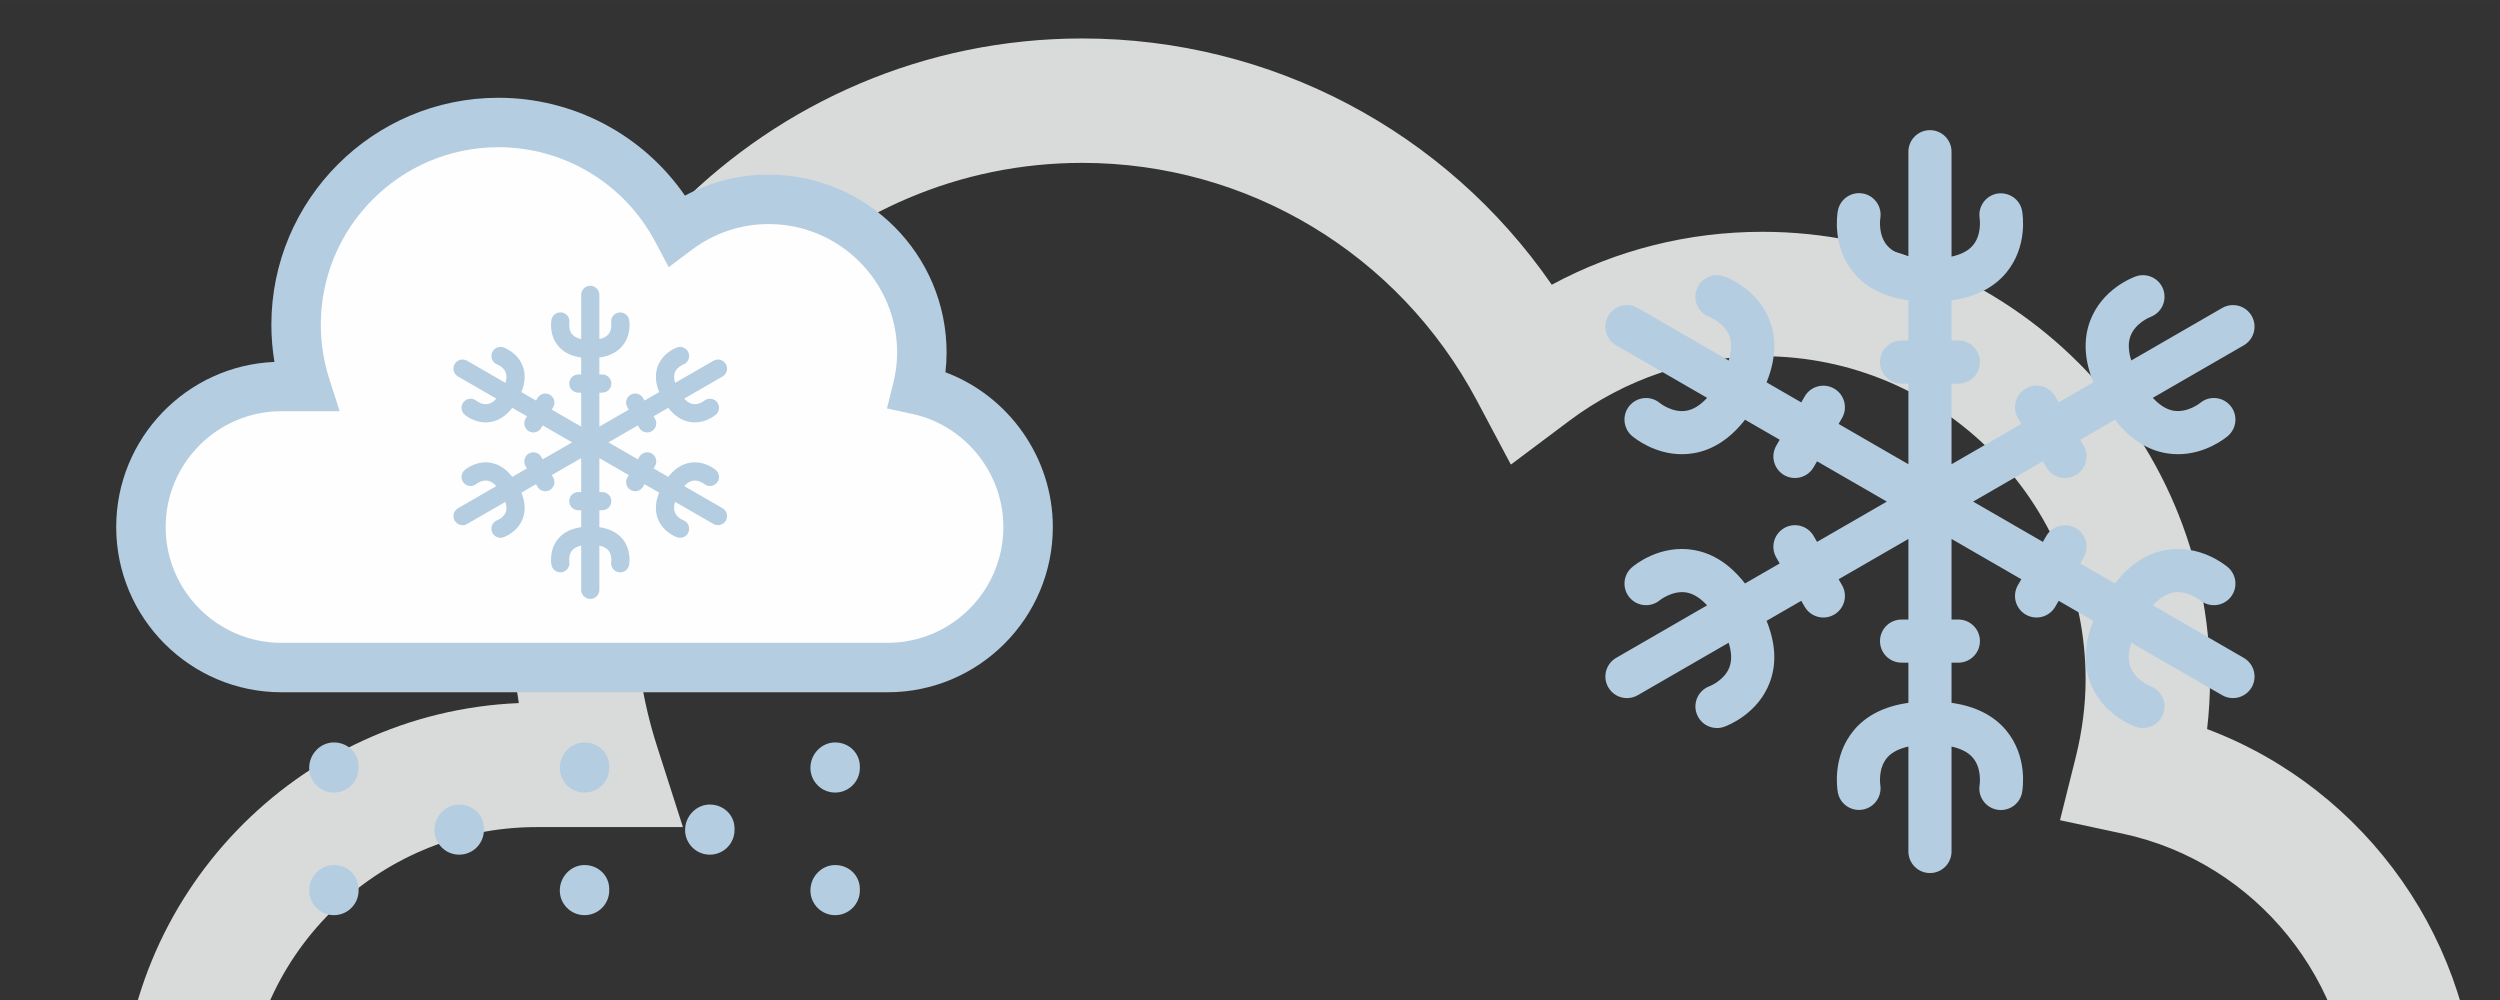
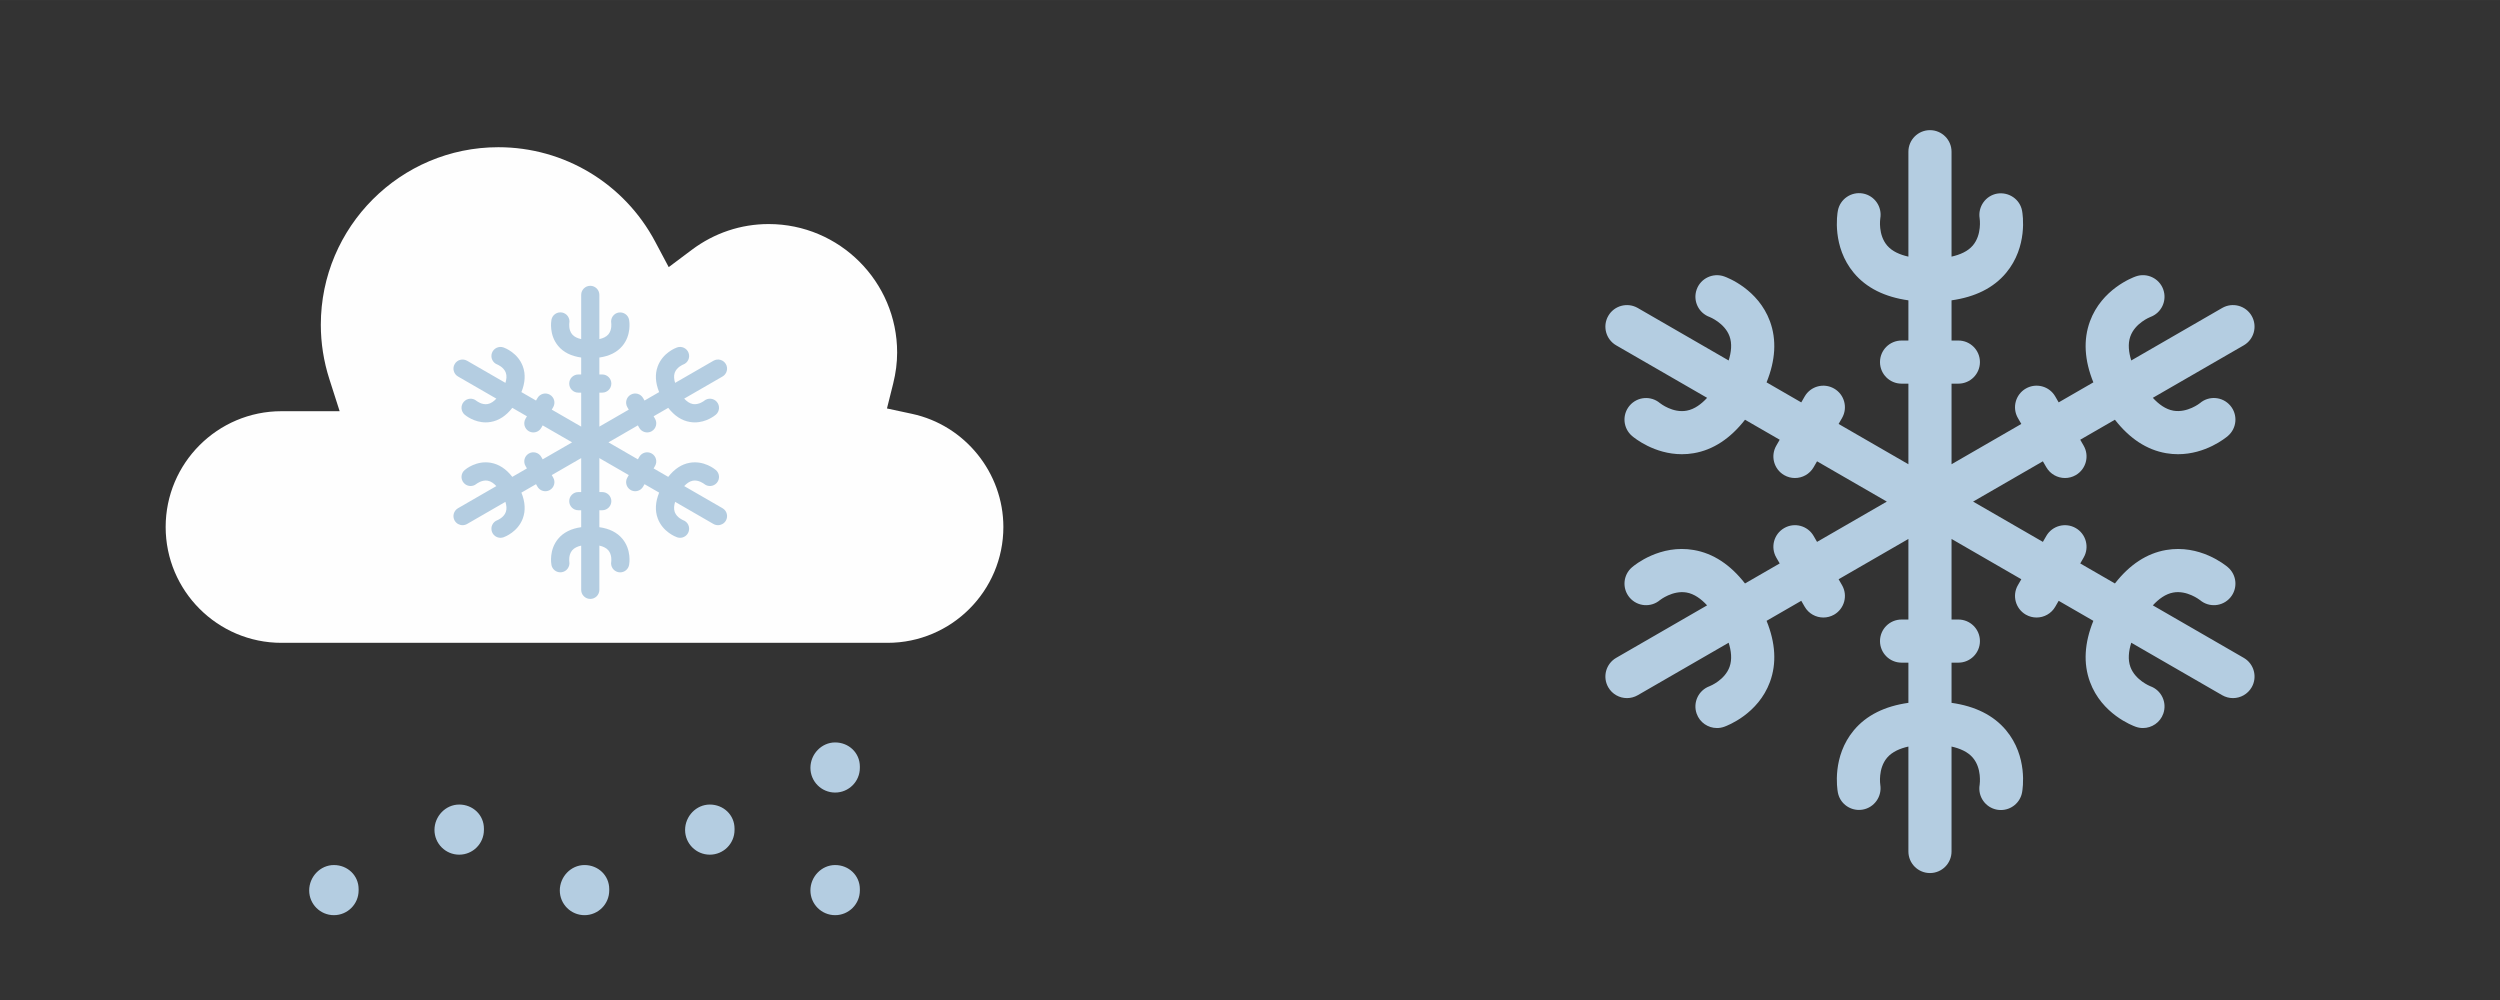
<svg xmlns="http://www.w3.org/2000/svg" xml:space="preserve" width="21.167mm" height="8.467mm" version="1.1" style="shape-rendering:geometricPrecision; text-rendering:geometricPrecision; image-rendering:optimizeQuality; fill-rule:evenodd; clip-rule:evenodd" viewBox="0 0 2116.66 846.66">
  <rect x="0" y="0" width="2116.66" height="846.66" fill="#333333" stroke="none" />
  <defs>
    <style type="text/css">
   
    .fil2 {fill:#FEFEFE}
    .fil1 {fill:#B4CDE1}
    .fil0 {fill:#D9DADA;fill-rule:nonzero}
    .fil3 {fill:#B4CDE1;fill-rule:nonzero}
   
  </style>
  </defs>
  <g id="Capa_x0020_1">
-     <path class="fil0" d="M1868.67 617.27c1.65,-14.12 2.48,-28.15 2.48,-42.02 0,-208.99 -170.02,-379 -378.98,-379 -62.88,0 -123.6,15.34 -178.34,44.8 -89.7,-129.86 -237.42,-208.49 -397.56,-208.49 -266.64,0 -483.52,216.89 -483.52,483.52 0,26.54 2.17,53 6.53,79.18 -187.22,7.81 -337.08,162.57 -337.08,351.69 0,194.13 157.92,352.05 352.02,352.05l1291.22 0c194.08,0 352.02,-157.92 352.02,-352.05 0,-147.52 -93.65,-278.94 -228.79,-329.68zm-123.23 576.4l0 0 -1291.22 0c-136.04,0 -246.68,-110.7 -246.68,-246.72 0,-136.04 110.64,-246.69 246.68,-246.69l123.98 0 -22.01 -68.75c-12.02,-37.49 -18.11,-76.33 -18.11,-115.43 0,-208.53 169.65,-378.19 378.19,-378.19 140.15,0 268.15,77.08 334.08,201.14l28.85 54.31 49.24 -36.91c47.86,-35.88 104.52,-54.85 163.73,-54.85 150.9,0 273.63,122.79 273.63,273.67 0,21.53 -2.83,43.82 -8.47,66.34l-13.21 52.83 53.28 11.44c112.84,24.2 194.71,125.58 194.71,241.09 0,136.02 -110.64,246.72 -246.67,246.72z" />
-     <path class="fil1" d="M800.46 315.16c0.66,-5.62 0.98,-11.19 0.98,-16.7 0,-83.06 -67.57,-150.63 -150.62,-150.63 -24.99,0 -49.12,6.09 -70.88,17.8 -35.65,-51.61 -94.36,-82.86 -158,-82.86 -105.97,0 -192.18,86.2 -192.18,192.17 0,10.55 0.87,21.07 2.6,31.47 -74.41,3.11 -133.97,64.61 -133.97,139.78 0,77.15 62.77,139.92 139.91,139.92l513.18 0c77.14,0 139.91,-62.77 139.91,-139.92 0,-58.63 -37.22,-110.87 -90.93,-131.03z" />
    <path class="fil2" d="M751.48 544.25l0 0 -513.18 0c-54.07,0 -98.04,-44 -98.04,-98.06 0,-54.07 43.97,-98.05 98.04,-98.05l49.27 0 -8.75 -27.32c-4.77,-14.91 -7.19,-30.34 -7.19,-45.88 0,-82.87 67.42,-150.31 150.31,-150.31 55.7,0 106.57,30.64 132.77,79.94l11.47 21.59 19.57 -14.67c19.02,-14.26 41.54,-21.8 65.07,-21.8 59.97,0 108.76,48.8 108.76,108.77 0,8.56 -1.13,17.42 -3.37,26.36l-5.25 21 21.18 4.55c44.84,9.61 77.38,49.91 77.38,95.82 0,54.06 -43.97,98.06 -98.04,98.06z" />
    <path class="fil3" d="M388.79 681.17c-11.57,0 -20.94,9.95 -20.94,21.51 0,11.56 9.37,20.93 20.94,20.93 11.56,0 20.93,-9.37 20.93,-20.93l0 -1.15c0,-11.56 -9.37,-20.36 -20.93,-20.36z" />
-     <path class="fil3" d="M282.7 628.58c-11.56,0 -20.93,9.94 -20.93,21.5 0,11.57 9.37,20.94 20.93,20.94 11.56,0 20.93,-9.37 20.93,-20.94l0 -1.14c0,-11.56 -9.37,-20.36 -20.93,-20.36z" />
    <path class="fil3" d="M282.7 732.39c-11.56,0 -20.93,9.95 -20.93,21.51 0,11.56 9.37,20.93 20.93,20.93 11.56,0 20.93,-9.37 20.93,-20.93l0 -1.15c0,-11.56 -9.37,-20.36 -20.93,-20.36z" />
    <path class="fil3" d="M600.98 681.17c-11.57,0 -20.94,9.95 -20.94,21.51 0,11.56 9.37,20.93 20.94,20.93 11.56,0 20.93,-9.37 20.93,-20.93l0 -1.15c0,-11.56 -9.37,-20.36 -20.93,-20.36z" />
-     <path class="fil3" d="M494.89 628.58c-11.56,0 -20.93,9.94 -20.93,21.5 0,11.57 9.37,20.94 20.93,20.94 11.56,0 20.93,-9.37 20.93,-20.94l0 -1.14c0,-11.56 -9.37,-20.36 -20.93,-20.36z" />
    <path class="fil3" d="M494.89 732.39c-11.56,0 -20.93,9.95 -20.93,21.51 0,11.56 9.37,20.93 20.93,20.93 11.56,0 20.93,-9.37 20.93,-20.93l0 -1.15c0,-11.56 -9.37,-20.36 -20.93,-20.36z" />
    <path class="fil3" d="M707.08 628.58c-11.56,0 -20.93,9.94 -20.93,21.5 0,11.57 9.37,20.94 20.93,20.94 11.56,0 20.93,-9.37 20.93,-20.94l0 -1.14c0,-11.56 -9.37,-20.36 -20.93,-20.36z" />
    <path class="fil3" d="M707.08 732.39c-11.56,0 -20.93,9.95 -20.93,21.51 0,11.56 9.37,20.93 20.93,20.93 11.56,0 20.93,-9.37 20.93,-20.93l0 -1.15c0,-11.56 -9.37,-20.36 -20.93,-20.36z" />
    <path class="fil3" d="M611.75 430.28l-32.45 -18.73c2.06,-2.24 4.49,-4.06 7.25,-4.57 4.89,-0.91 9.41,2.57 9.6,2.72 3.24,2.71 8.05,2.29 10.78,-0.92 2.77,-3.23 2.37,-8.09 -0.86,-10.84 -0.99,-0.85 -10.04,-8.21 -22.03,-6.14 -6.92,1.19 -13.04,5.23 -18.27,11.94l-12.38 -7.14 1.22 -2.12c2.12,-3.67 0.86,-8.38 -2.82,-10.51 -3.69,-2.11 -8.39,-0.86 -10.51,2.82l-1.22 2.11 -24.9 -14.38 24.9 -14.37 1.22 2.11c1.42,2.47 4.01,3.85 6.67,3.85 1.31,0 2.63,-0.33 3.84,-1.03 3.68,-2.13 4.94,-6.83 2.82,-10.51l-1.22 -2.12 12.38 -7.15c5.23,6.72 11.35,10.76 18.27,11.95 1.47,0.26 2.88,0.36 4.26,0.36 9.82,0 16.9,-5.76 17.77,-6.5 3.23,-2.75 3.63,-7.61 0.86,-10.84 -2.75,-3.24 -7.6,-3.64 -10.84,-0.87 -0.03,0.04 -4.47,3.52 -9.43,2.69 -2.81,-0.49 -5.28,-2.33 -7.37,-4.6l32.46 -18.73c3.67,-2.13 4.93,-6.83 2.81,-10.51 -2.13,-3.69 -6.82,-4.94 -10.51,-2.82l-32.45 18.73c-0.91,-2.9 -1.27,-5.92 -0.33,-8.57 1.68,-4.73 6.9,-6.85 7.15,-6.95 3.96,-1.44 6.02,-5.81 4.6,-9.79 -1.41,-4.01 -5.83,-6.11 -9.82,-4.68 -1.23,0.43 -12.13,4.59 -16.33,16.01 -2.43,6.59 -2,13.9 1.2,21.79l-12.38 7.15 -1.21 -2.11c-2.13,-3.69 -6.83,-4.94 -10.52,-2.82 -3.68,2.13 -4.94,6.83 -2.82,10.51l1.22 2.12 -24.9 14.37 0 -28.76 2.44 0c4.25,0 7.7,-3.44 7.7,-7.69 0,-4.25 -3.45,-7.69 -7.7,-7.69l-2.44 0 0 -14.35c8.42,-1.18 15,-4.42 19.48,-9.81 7.78,-9.34 5.94,-20.85 5.7,-22.14 -0.77,-4.14 -4.73,-6.79 -8.86,-6.14 -4.16,0.71 -6.95,4.69 -6.28,8.85 0,0.06 0.87,5.77 -2.45,9.67 -1.82,2.14 -4.62,3.31 -7.59,3.97l0 -37.44c0,-4.24 -3.45,-7.69 -7.69,-7.69 -4.25,0 -7.7,3.45 -7.7,7.69l0 37.44c-2.97,-0.66 -5.77,-1.83 -7.59,-3.97 -3.26,-3.83 -2.48,-9.41 -2.44,-9.66 0.72,-4.15 -2.03,-8.13 -6.19,-8.89 -4.18,-0.76 -8.19,1.99 -8.96,6.17 -0.23,1.29 -2.08,12.8 5.7,22.14 4.48,5.4 11.07,8.63 19.48,9.81l0 14.35 -2.44 0c-4.25,0 -7.69,3.44 -7.69,7.69 0,4.25 3.44,7.69 7.69,7.69l2.44 0 0 28.76 -24.9 -14.37 1.22 -2.12c2.12,-3.68 0.86,-8.38 -2.82,-10.5 -3.67,-2.13 -8.38,-0.88 -10.51,2.81l-1.22 2.11 -12.38 -7.15c3.2,-7.89 3.64,-15.2 1.21,-21.79 -4.2,-11.42 -15.11,-15.57 -16.33,-16.01 -4,-1.41 -8.41,0.67 -9.83,4.67 -1.42,4.01 0.67,8.4 4.67,9.83 0.06,0.02 5.32,2.14 7.05,6.82 0.98,2.67 0.62,5.73 -0.3,8.67l-32.45 -18.73c-3.67,-2.11 -8.38,-0.87 -10.51,2.82 -2.12,3.68 -0.86,8.38 2.82,10.51l32.45 18.74c-2.06,2.24 -4.5,4.06 -7.26,4.57 -4.96,0.95 -9.41,-2.57 -9.6,-2.72 -3.22,-2.7 -8.04,-2.3 -10.78,0.92 -2.76,3.23 -2.38,8.09 0.86,10.84 0.87,0.74 7.96,6.5 17.78,6.5 1.36,0 2.78,-0.1 4.25,-0.36 6.92,-1.19 13.04,-5.23 18.28,-11.95l12.38 7.15 -1.23 2.12c-2.12,3.68 -0.86,8.38 2.82,10.51 1.21,0.7 2.53,1.03 3.84,1.03 2.66,0 5.25,-1.38 6.67,-3.85l1.22 -2.11 24.9 14.37 -24.9 14.38 -1.22 -2.11c-2.13,-3.68 -6.84,-4.95 -10.51,-2.81 -3.68,2.12 -4.94,6.83 -2.82,10.5l1.22 2.11 -12.38 7.15c-5.23,-6.71 -11.35,-10.75 -18.27,-11.94 -11.99,-2.08 -21.04,5.29 -22.03,6.14 -3.24,2.75 -3.62,7.61 -0.86,10.84 2.75,3.23 7.61,3.63 10.84,0.87 0.04,-0.03 4.52,-3.52 9.43,-2.69 2.81,0.49 5.28,2.33 7.37,4.59l-32.45 18.73c-3.68,2.13 -4.94,6.84 -2.82,10.52 1.43,2.47 4.01,3.84 6.67,3.84 1.31,0 2.63,-0.33 3.84,-1.02l32.45 -18.74c0.91,2.91 1.27,5.93 0.34,8.58 -1.69,4.74 -6.92,6.86 -7.16,6.95 -3.96,1.45 -6.01,5.81 -4.6,9.8 1.12,3.15 4.09,5.12 7.25,5.12 0.85,0 1.72,-0.15 2.58,-0.45 1.22,-0.44 12.13,-4.59 16.33,-16 2.43,-6.59 1.99,-13.91 -1.21,-21.81l12.38 -7.14 1.22 2.11c1.43,2.47 4.01,3.85 6.67,3.85 1.31,0 2.63,-0.33 3.84,-1.03 3.68,-2.13 4.94,-6.83 2.82,-10.51l-1.23 -2.12 24.91 -14.38 0 28.76 -2.44 0c-4.25,0 -7.69,3.45 -7.69,7.69 0,4.25 3.44,7.7 7.69,7.7l2.44 0 0 14.34c-8.41,1.18 -15,4.42 -19.48,9.81 -7.78,9.34 -5.93,20.86 -5.7,22.14 0.68,3.7 3.9,6.26 7.53,6.26 0.44,0 0.89,-0.04 1.34,-0.11 4.15,-0.72 6.94,-4.69 6.28,-8.85 -0.01,-0.06 -0.88,-5.78 2.44,-9.68 1.82,-2.13 4.62,-3.3 7.59,-3.97l0 37.45c0,4.25 3.45,7.69 7.7,7.69 4.24,0 7.69,-3.44 7.69,-7.69l0 -37.45c2.97,0.67 5.77,1.84 7.59,3.97 3.26,3.82 2.49,9.38 2.45,9.67 -0.73,4.15 2.03,8.12 6.18,8.89 0.47,0.08 0.94,0.12 1.4,0.12 3.64,0 6.88,-2.59 7.56,-6.3 0.24,-1.28 2.08,-12.8 -5.7,-22.14 -4.48,-5.39 -11.06,-8.63 -19.48,-9.81l0 -14.34 2.44 0c4.25,0 7.7,-3.45 7.7,-7.7 0,-4.24 -3.45,-7.69 -7.7,-7.69l-2.44 0 0 -28.76 24.91 14.38 -1.23 2.12c-2.12,3.68 -0.86,8.38 2.82,10.51 1.22,0.7 2.54,1.03 3.84,1.03 2.66,0 5.25,-1.38 6.68,-3.85l1.22 -2.11 12.37 7.14c-3.2,7.9 -3.63,15.21 -1.2,21.8 4.2,11.42 15.1,15.58 16.33,16.01 0.85,0.3 1.72,0.45 2.58,0.45 3.16,0 6.13,-1.97 7.24,-5.13 1.43,-4 -0.66,-8.4 -4.67,-9.82 -0.05,-0.02 -5.32,-2.14 -7.05,-6.83 -0.98,-2.66 -0.62,-5.73 0.3,-8.67l32.45 18.74c1.21,0.69 2.54,1.02 3.84,1.02 2.66,0 5.24,-1.37 6.67,-3.84 2.12,-3.68 0.86,-8.39 -2.81,-10.52z" />
    <path class="fil3" d="M1899.71 556.97l-76.98 -44.45c4.88,-5.31 10.66,-9.63 17.21,-10.84 11.61,-2.17 22.32,6.09 22.78,6.44 7.67,6.43 19.09,5.45 25.58,-2.16 6.55,-7.68 5.62,-19.2 -2.05,-25.73 -2.35,-2.01 -23.82,-19.47 -52.27,-14.58 -16.42,2.83 -30.93,12.41 -43.35,28.34l-29.36 -16.95 2.89 -5.01c5.03,-8.73 2.04,-19.9 -6.69,-24.94 -8.75,-5.02 -19.91,-2.04 -24.94,6.68l-2.89 5.01 -59.09 -34.11 59.08 -34.11 2.9 5.01c3.38,5.87 9.52,9.13 15.83,9.13 3.09,0 6.23,-0.78 9.11,-2.44 8.73,-5.05 11.72,-16.21 6.69,-24.94l-2.9 -5.02 29.36 -16.95c12.43,15.93 26.94,25.52 43.36,28.34 3.48,0.6 6.84,0.86 10.1,0.86 23.3,0 40.1,-13.66 42.17,-15.43 7.67,-6.53 8.6,-18.05 2.05,-25.73 -6.53,-7.67 -18.05,-8.63 -25.73,-2.05 -0.08,0.09 -10.61,8.36 -22.38,6.37 -6.65,-1.14 -12.51,-5.51 -17.47,-10.9l76.99 -44.44c8.73,-5.05 11.72,-16.22 6.69,-24.95 -5.06,-8.74 -16.2,-11.7 -24.94,-6.69l-77 44.46c-2.15,-6.89 -3.01,-14.06 -0.78,-20.34 3.99,-11.23 16.38,-16.26 16.97,-16.48 9.39,-3.44 14.27,-13.81 10.92,-23.25 -3.36,-9.51 -13.85,-14.48 -23.3,-11.09 -2.93,1.02 -28.79,10.89 -38.76,37.97 -5.76,15.64 -4.73,32.99 2.86,51.72l-29.37 16.95 -2.89 -5.01c-5.03,-8.74 -16.19,-11.72 -24.94,-6.69 -8.73,5.05 -11.72,16.22 -6.69,24.95l2.9 5.01 -59.08 34.11 0 -68.23 5.79 0c10.08,0 18.25,-8.17 18.25,-18.26 0,-10.08 -8.17,-18.25 -18.25,-18.25l-5.79 0 0 -34.03c19.97,-2.81 35.57,-10.48 46.21,-23.27 18.46,-22.16 14.08,-49.49 13.52,-52.54 -1.82,-9.82 -11.22,-16.1 -21.03,-14.57 -9.85,1.7 -16.48,11.12 -14.9,20.99 0.02,0.15 2.08,13.71 -5.8,22.96 -4.32,5.07 -10.96,7.84 -18,9.42l0 -88.83c0,-10.08 -8.19,-18.25 -18.26,-18.25 -10.09,0 -18.26,8.17 -18.26,18.25l0 88.83c-7.04,-1.58 -13.69,-4.35 -18.01,-9.42 -7.74,-9.08 -5.89,-22.33 -5.79,-22.93 1.71,-9.85 -4.83,-19.28 -14.68,-21.09 -9.93,-1.8 -19.44,4.73 -21.26,14.64 -0.56,3.05 -4.95,30.38 13.51,52.54 10.65,12.79 26.26,20.46 46.23,23.27l0 34.03 -5.79 0c-10.09,0 -18.26,8.17 -18.26,18.25 0,10.09 8.17,18.26 18.26,18.26l5.79 0 0 68.24 -59.09 -34.12 2.9 -5.01c5.04,-8.73 2.04,-19.9 -6.68,-24.93 -8.72,-5.05 -19.9,-2.07 -24.94,6.67l-2.89 5.02 -29.38 -16.96c7.59,-18.73 8.62,-36.08 2.86,-51.72 -9.97,-27.08 -35.83,-36.94 -38.74,-37.97 -9.47,-3.34 -19.94,1.58 -23.31,11.08 -3.38,9.51 1.59,19.93 11.08,23.31 0.13,0.05 12.63,5.09 16.72,16.19 2.33,6.33 1.48,13.6 -0.71,20.58l-76.99 -44.46c-8.71,-5 -19.89,-2.05 -24.93,6.69 -5.04,8.73 -2.05,19.9 6.68,24.95l77 44.45c-4.9,5.31 -10.68,9.64 -17.23,10.85 -11.76,2.25 -22.32,-6.09 -22.77,-6.44 -7.65,-6.41 -19.09,-5.47 -25.59,2.16 -6.55,7.68 -5.63,19.2 2.05,25.73 2.07,1.77 18.87,15.43 42.17,15.43 3.25,0 6.62,-0.26 10.09,-0.86 16.43,-2.82 30.94,-12.41 43.37,-28.34l29.37 16.95 -2.9 5.02c-5.04,8.73 -2.05,19.89 6.68,24.94 2.87,1.66 6.01,2.44 9.11,2.44 6.31,0 12.44,-3.26 15.83,-9.13l2.89 -5.01 59.08 34.11 -59.08 34.11 -2.89 -5.01c-5.05,-8.74 -16.23,-11.73 -24.94,-6.67 -8.73,5.03 -11.72,16.2 -6.68,24.93l2.89 5 -29.37 16.96c-12.42,-15.93 -26.93,-25.51 -43.36,-28.34 -28.45,-4.93 -49.91,12.57 -52.26,14.58 -7.68,6.53 -8.6,18.05 -2.05,25.73 6.53,7.65 18.05,8.61 25.73,2.05 0.1,-0.07 10.71,-8.36 22.38,-6.38 6.65,1.15 12.51,5.52 17.46,10.89l-76.98 44.45c-8.73,5.05 -11.72,16.21 -6.68,24.94 3.38,5.86 9.52,9.13 15.82,9.13 3.1,0 6.24,-0.79 9.11,-2.44l76.99 -44.45c2.16,6.89 3.02,14.07 0.79,20.35 -3.99,11.25 -16.41,16.27 -16.97,16.48 -9.39,3.44 -14.27,13.81 -10.91,23.27 2.65,7.47 9.69,12.13 17.2,12.13 2.02,0 4.09,-0.34 6.11,-1.06 2.91,-1.04 28.77,-10.89 38.74,-37.96 5.76,-15.64 4.73,-33.01 -2.86,-51.74l29.37 -16.96 2.9 5.02c3.38,5.87 9.52,9.13 15.82,9.13 3.11,0 6.24,-0.78 9.12,-2.44 8.72,-5.05 11.72,-16.21 6.68,-24.94l-2.9 -5.02 59.09 -34.12 0 68.23 -5.79 0c-10.09,0 -18.26,8.18 -18.26,18.26 0,10.08 8.17,18.25 18.26,18.25l5.79 0 0 34.03c-19.97,2.81 -35.58,10.49 -46.23,23.27 -18.46,22.17 -14.07,49.49 -13.51,52.54 1.61,8.77 9.24,14.85 17.87,14.85 1.04,0 2.1,-0.1 3.16,-0.27 9.86,-1.7 16.49,-11.13 14.91,-21 -0.03,-0.14 -2.09,-13.7 5.79,-22.96 4.32,-5.06 10.97,-7.84 18.01,-9.42l0 88.84c0,10.09 8.17,18.26 18.26,18.26 10.07,0 18.26,-8.17 18.26,-18.26l0 -88.84c7.04,1.58 13.68,4.36 18,9.42 7.72,9.06 5.9,22.27 5.8,22.94 -1.73,9.85 4.82,19.26 14.67,21.09 1.13,0.2 2.23,0.29 3.32,0.29 8.65,0 16.32,-6.14 17.94,-14.94 0.56,-3.05 4.94,-30.37 -13.52,-52.54 -10.64,-12.78 -26.24,-20.46 -46.21,-23.27l0 -34.03 5.79 0c10.08,0 18.25,-8.17 18.25,-18.25 0,-10.08 -8.17,-18.26 -18.25,-18.26l-5.79 0 0 -68.23 59.08 34.12 -2.9 5.02c-5.03,8.73 -2.04,19.89 6.69,24.94 2.88,1.66 6.02,2.44 9.11,2.44 6.31,0 12.46,-3.26 15.83,-9.13l2.9 -5.01 29.36 16.95c-7.59,18.73 -8.62,36.09 -2.86,51.73 9.97,27.08 35.83,36.95 38.76,37.97 2.01,0.72 4.08,1.06 6.1,1.06 7.5,0 14.55,-4.66 17.2,-12.15 3.38,-9.5 -1.58,-19.94 -11.1,-23.3 -0.11,-0.05 -12.62,-5.09 -16.71,-16.21 -2.33,-6.32 -1.48,-13.59 0.7,-20.57l77 44.45c2.87,1.65 6.02,2.44 9.11,2.44 6.3,0 12.43,-3.27 15.83,-9.13 5.03,-8.73 2.04,-19.89 -6.69,-24.94z" />
  </g>
</svg>